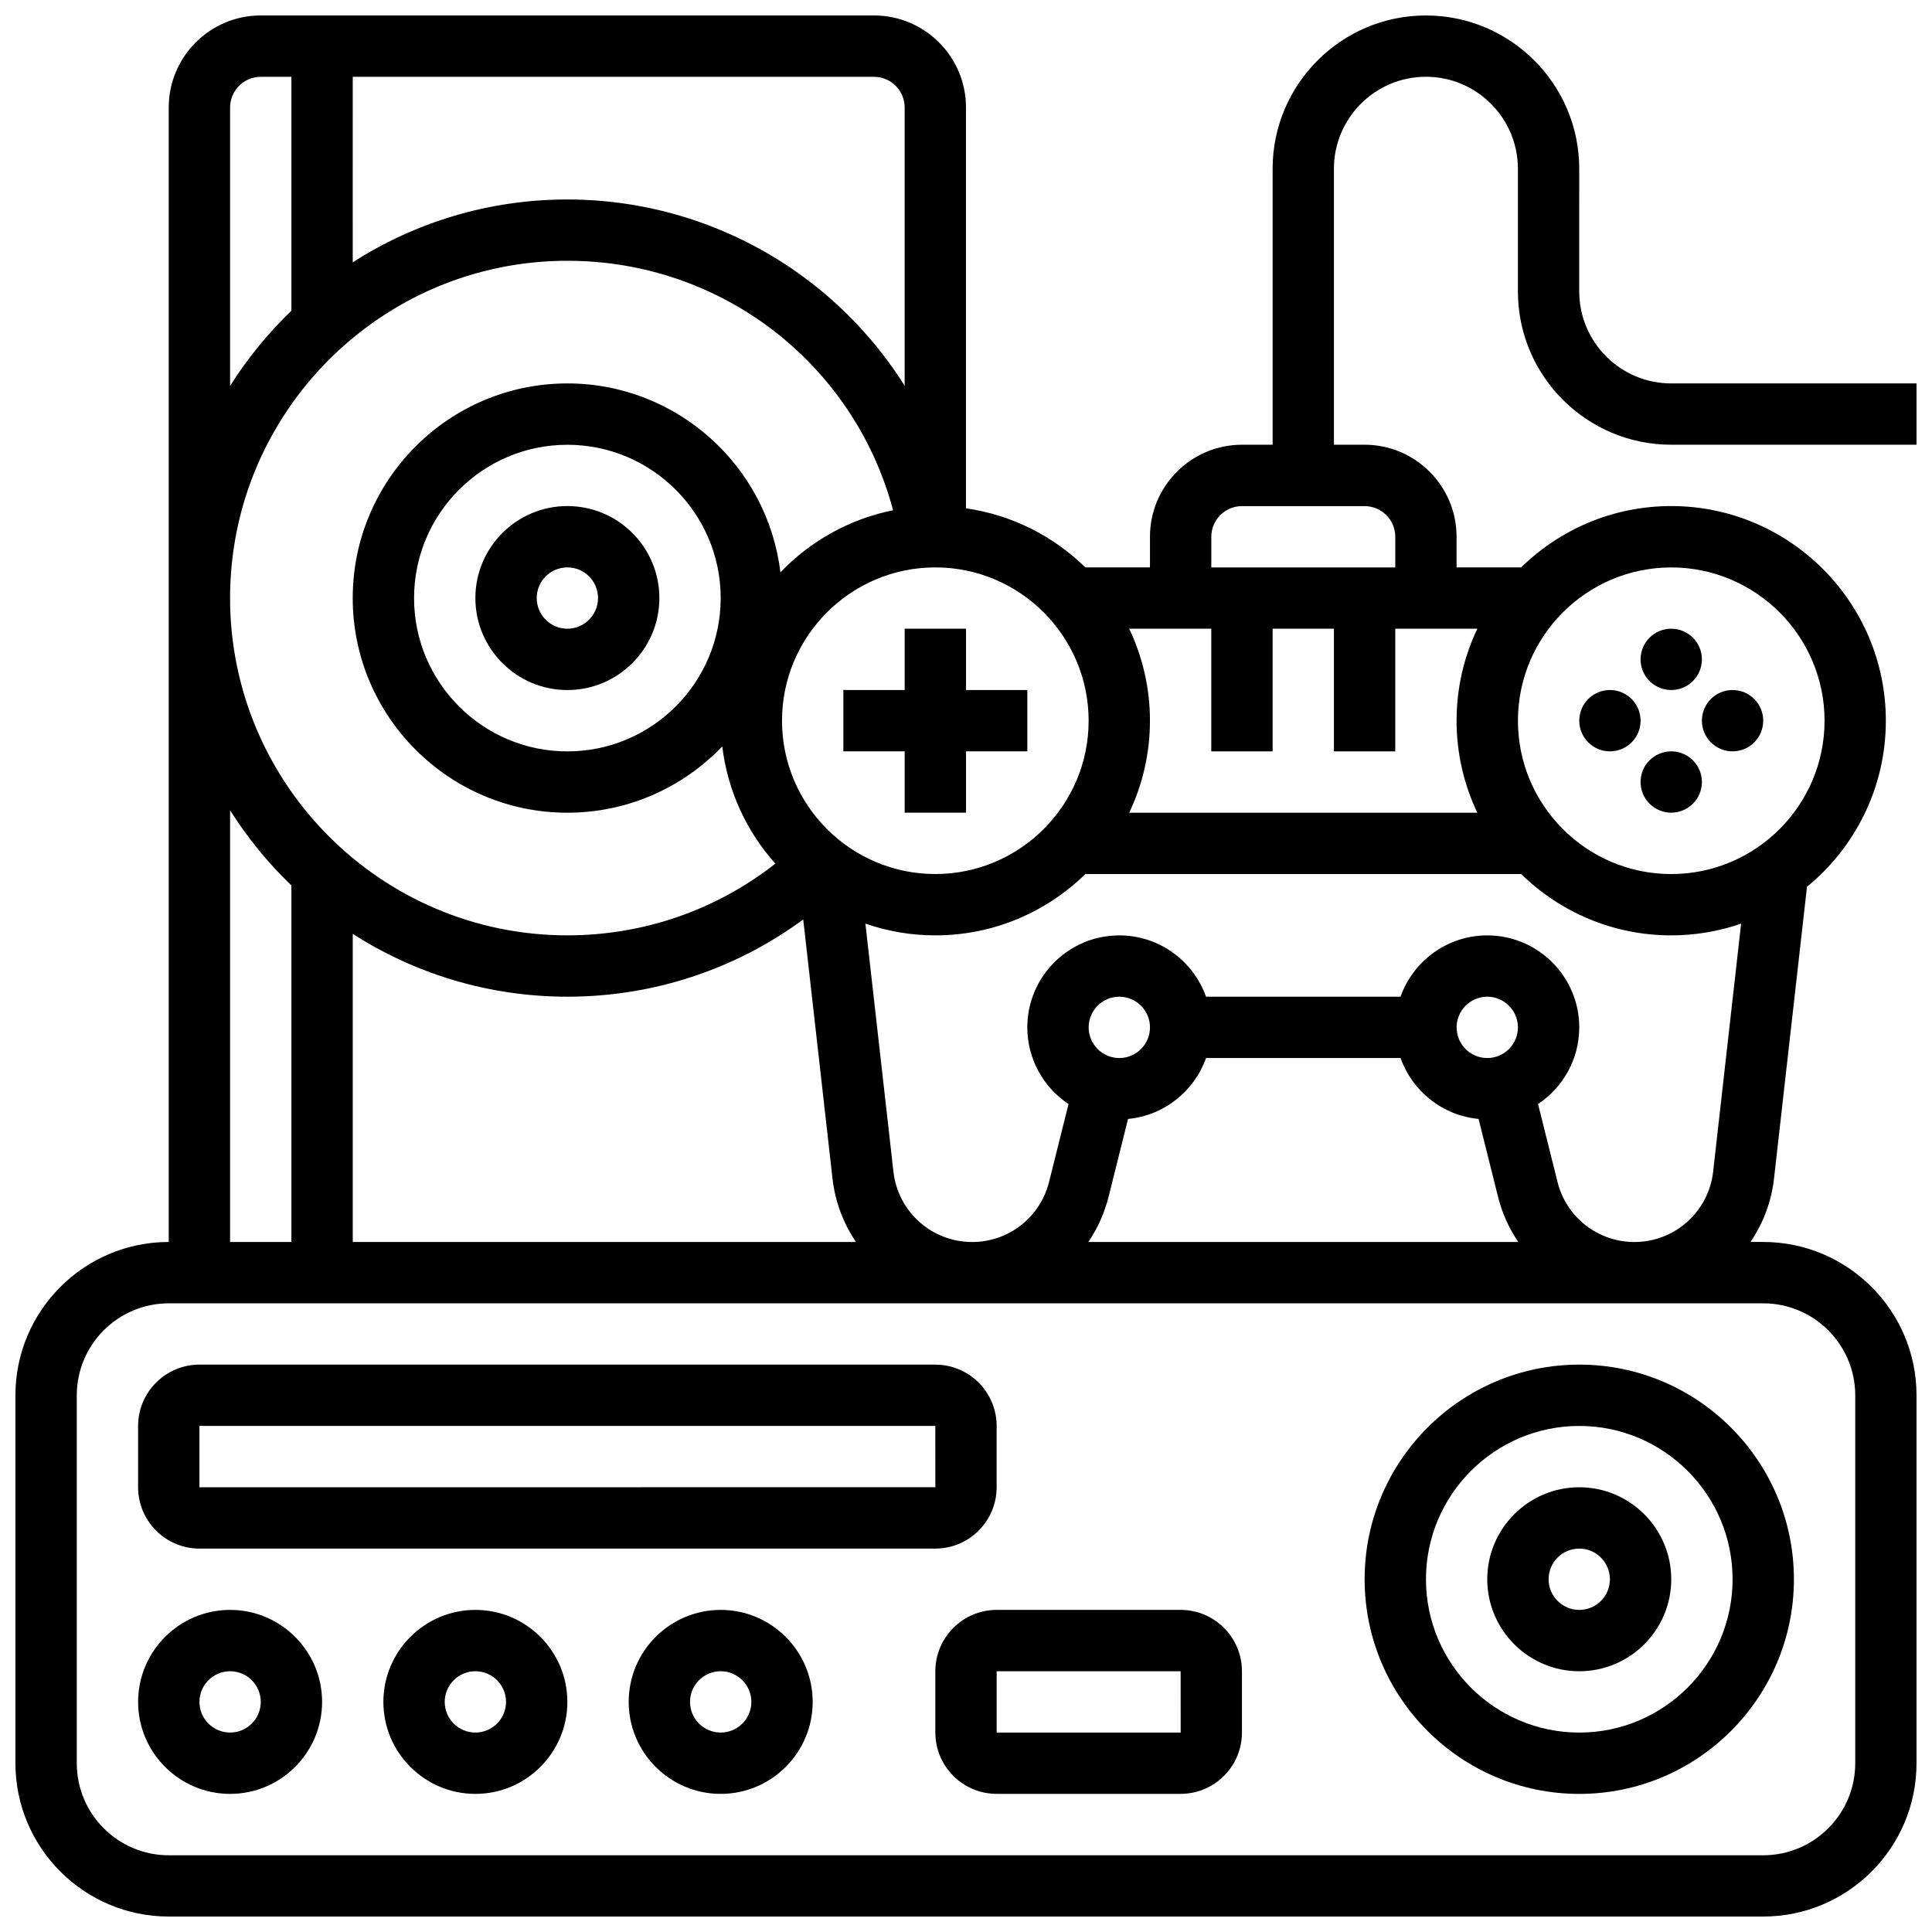
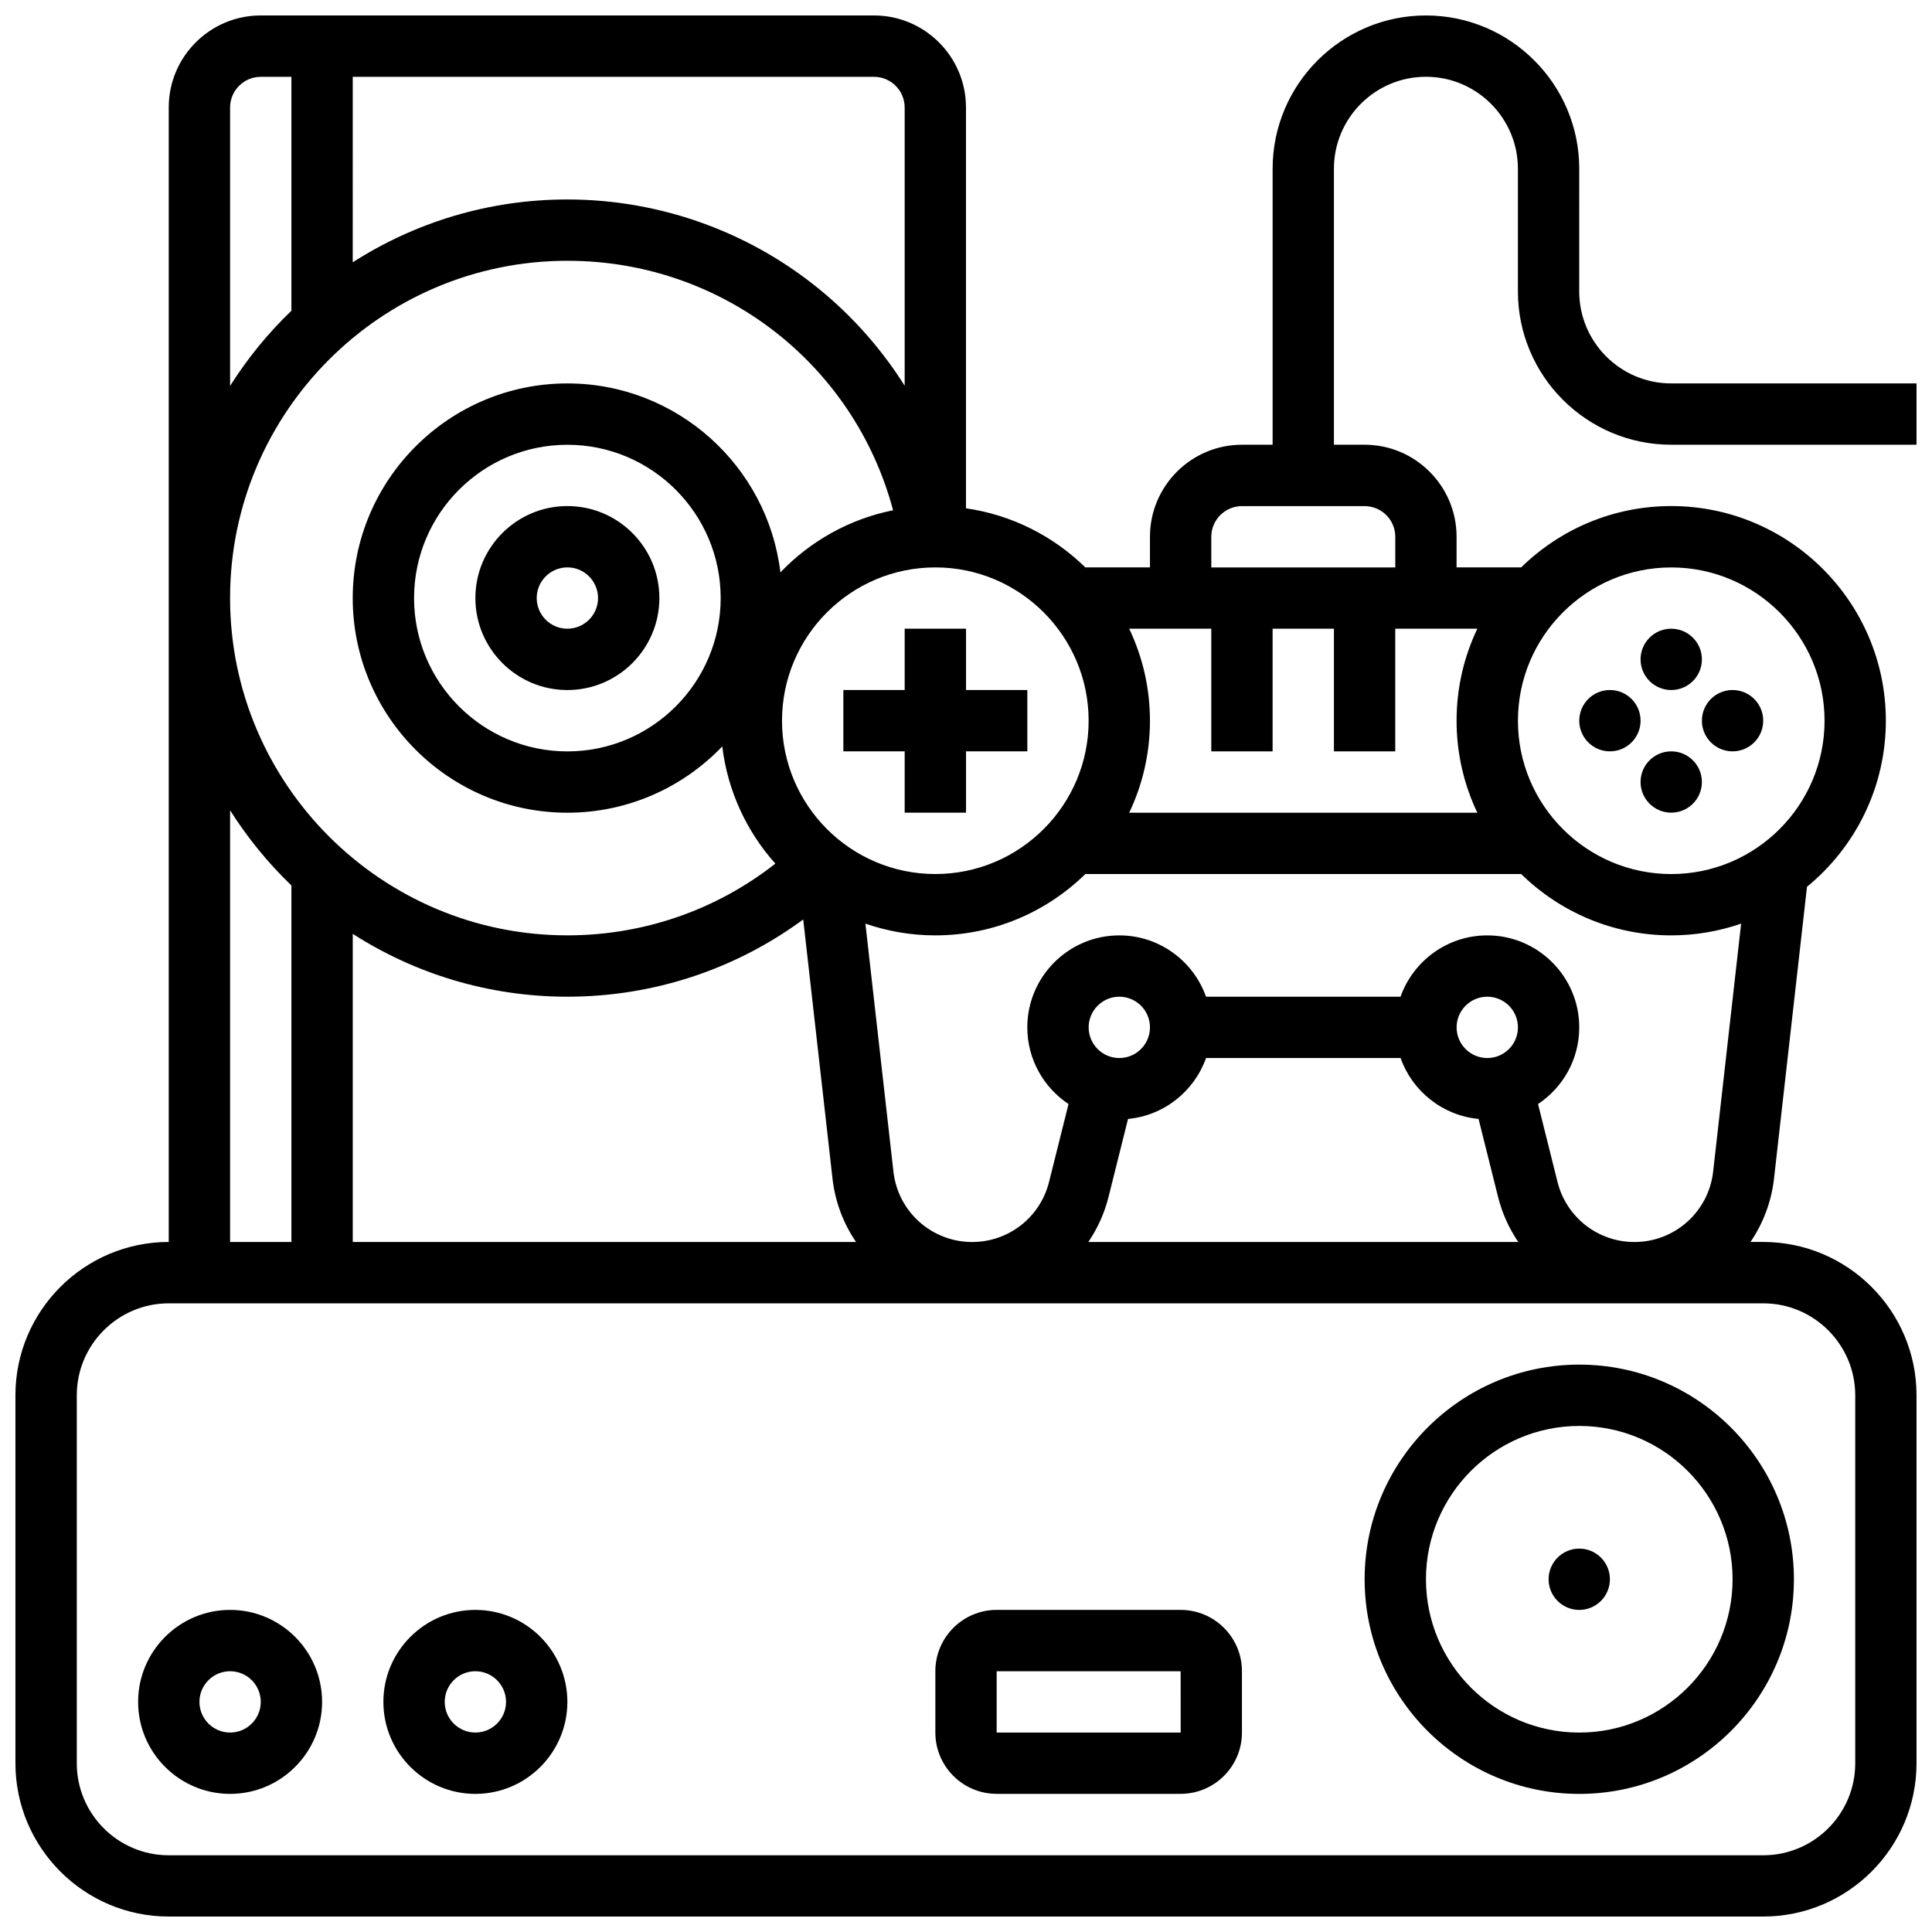
<svg xmlns="http://www.w3.org/2000/svg" width="800px" height="800px" version="1.1" viewBox="144 144 512 512">
  <defs>
    <clipPath id="a">
      <path d="m148.09 148.09h503.81v503.81h-503.81z" />
    </clipPath>
  </defs>
-   <path d="m196.85 554.39h195.02c8.961 0 16.25-7.293 16.25-16.25v-16.25c0-8.961-7.293-16.25-16.25-16.25l-195.02-0.004c-8.961 0-16.25 7.293-16.25 16.25v16.25c0 8.965 7.289 16.254 16.25 16.254zm0-32.504h195.02l0.012 16.25h-0.012l-195.02 0.004z" />
  <path d="m204.98 570.64c-13.441 0-24.379 10.938-24.379 24.379 0 13.441 10.938 24.379 24.379 24.379 13.441 0 24.379-10.938 24.379-24.379-0.004-13.441-10.938-24.379-24.379-24.379zm0 32.504c-4.481 0-8.125-3.644-8.125-8.125 0-4.481 3.644-8.125 8.125-8.125 4.481 0 8.125 3.644 8.125 8.125 0 4.481-3.644 8.125-8.125 8.125z" />
  <path d="m269.98 570.64c-13.441 0-24.379 10.938-24.379 24.379 0 13.441 10.938 24.379 24.379 24.379s24.379-10.938 24.379-24.379c-0.004-13.441-10.938-24.379-24.379-24.379zm0 32.504c-4.481 0-8.125-3.644-8.125-8.125 0-4.481 3.644-8.125 8.125-8.125s8.125 3.644 8.125 8.125c0 4.481-3.644 8.125-8.125 8.125z" />
-   <path d="m334.99 570.64c-13.441 0-24.379 10.938-24.379 24.379 0 13.441 10.938 24.379 24.379 24.379 13.441 0 24.379-10.938 24.379-24.379-0.004-13.441-10.938-24.379-24.379-24.379zm0 32.504c-4.481 0-8.125-3.644-8.125-8.125 0-4.481 3.644-8.125 8.125-8.125 4.481 0 8.125 3.644 8.125 8.125 0 4.481-3.644 8.125-8.125 8.125z" />
  <path d="m505.64 562.52c0 31.363 25.516 56.883 56.883 56.883 31.363 0 56.883-25.516 56.883-56.883 0-31.363-25.516-56.883-56.883-56.883-31.367 0-56.883 25.516-56.883 56.883zm97.512 0c0 22.402-18.227 40.629-40.629 40.629-22.402 0-40.629-18.227-40.629-40.629 0-22.402 18.227-40.629 40.629-40.629 22.402-0.004 40.629 18.223 40.629 40.629z" />
-   <path d="m538.14 562.52c0 13.441 10.938 24.379 24.379 24.379 13.441 0 24.379-10.938 24.379-24.379 0-13.441-10.938-24.379-24.379-24.379-13.441 0-24.379 10.938-24.379 24.379zm32.504 0c0 4.481-3.644 8.125-8.125 8.125s-8.125-3.644-8.125-8.125 3.644-8.125 8.125-8.125c4.481-0.004 8.125 3.644 8.125 8.125z" />
+   <path d="m538.14 562.52zm32.504 0c0 4.481-3.644 8.125-8.125 8.125s-8.125-3.644-8.125-8.125 3.644-8.125 8.125-8.125c4.481-0.004 8.125 3.644 8.125 8.125z" />
  <path d="m294.36 278.11c-13.441 0-24.379 10.934-24.379 24.379 0 13.441 10.938 24.379 24.379 24.379s24.379-10.934 24.379-24.379c0-13.445-10.938-24.379-24.379-24.379zm0 32.504c-4.481 0-8.125-3.644-8.125-8.125s3.644-8.125 8.125-8.125 8.125 3.644 8.125 8.125c0.004 4.481-3.644 8.125-8.125 8.125z" />
  <path d="m595.02 318.74c0 4.488-3.641 8.125-8.129 8.125s-8.125-3.637-8.125-8.125 3.637-8.125 8.125-8.125 8.129 3.637 8.129 8.125" />
  <path d="m595.02 351.24c0 4.488-3.641 8.125-8.129 8.125s-8.125-3.637-8.125-8.125c0-4.488 3.637-8.125 8.125-8.125s8.129 3.637 8.129 8.125" />
  <path d="m578.77 334.99c0 4.488-3.637 8.125-8.125 8.125s-8.125-3.637-8.125-8.125c0-4.488 3.637-8.129 8.125-8.129s8.125 3.641 8.125 8.129" />
  <path d="m611.27 334.99c0 4.488-3.637 8.125-8.125 8.125-4.488 0-8.125-3.637-8.125-8.125 0-4.488 3.637-8.129 8.125-8.129 4.488 0 8.125 3.641 8.125 8.129" />
  <path d="m383.75 310.61v16.25h-16.25v16.254h16.25v16.25h16.254v-16.25h16.25v-16.254h-16.25v-16.25z" />
  <g clip-path="url(#a)">
    <path d="m586.89 261.86h65.008v-16.25h-65.008c-13.441 0-24.379-10.938-24.379-24.379l0.004-32.504c0-22.402-18.227-40.629-40.629-40.629s-40.629 18.227-40.629 40.629v73.133h-8.125c-13.441 0-24.379 10.938-24.379 24.379v8.125h-17.129c-8.43-8.25-19.406-13.906-31.629-15.66v-106.23c0-13.441-10.938-24.379-24.379-24.379h-162.52c-13.441 0-24.379 10.934-24.379 24.379v300.66c-22.402 0-40.629 18.227-40.629 40.629v97.512c0 22.402 18.227 40.629 40.629 40.629h422.55c22.402 0 40.629-18.227 40.629-40.629v-97.512c0-22.402-18.227-40.629-40.629-40.629h-3.375c3.324-4.871 5.539-10.586 6.242-16.816l8.738-77.312c12.746-10.438 20.898-26.289 20.898-44.012 0-31.363-25.516-56.883-56.883-56.883-15.461 0-29.492 6.207-39.754 16.25h-17.125v-8.125c0-13.441-10.938-24.379-24.379-24.379h-8.125v-73.133c0-13.441 10.938-24.379 24.379-24.379s24.379 10.938 24.379 24.379v32.504c-0.004 22.402 18.223 40.629 40.625 40.629zm-73.133 81.262v-32.504h21.75c-3.523 7.394-5.5 15.656-5.5 24.379 0 8.719 1.977 16.984 5.5 24.379h-92.258c3.523-7.394 5.5-15.656 5.5-24.379 0-8.719-1.977-16.984-5.5-24.379h21.754v32.504h16.25v-32.504h16.25v32.504zm-81.258-8.125c0 22.402-18.227 40.629-40.629 40.629s-40.629-18.227-40.629-40.629c0-22.402 18.227-40.629 40.629-40.629 22.402-0.004 40.629 18.223 40.629 40.629zm-138.14-121.89c40.953 0 75.984 27.336 86.32 66.117-11.617 2.328-21.961 8.211-29.863 16.457-3.371-28.16-27.395-50.07-56.457-50.07-31.363 0-56.883 25.516-56.883 56.883 0 31.363 25.516 56.883 56.883 56.883 16.125 0 30.691-6.754 41.051-17.57 1.422 11.852 6.492 22.594 14.066 31.062-15.68 12.312-34.953 19.008-55.117 19.008-49.285 0-89.387-40.098-89.387-89.387 0.004-49.285 40.102-89.383 89.387-89.383zm0 130.02c-22.402 0-40.629-18.227-40.629-40.629 0-22.402 18.227-40.629 40.629-40.629s40.629 18.227 40.629 40.629c0.004 22.402-18.223 40.629-40.629 40.629zm0 65.008c22.711 0 44.465-7.195 62.504-20.469l7.758 68.664c0.703 6.227 2.918 11.945 6.242 16.816l-133.38-0.004v-81.664c16.43 10.539 35.953 16.656 56.879 16.656zm89.387-235.65v73.738c-5.641-8.953-12.637-17.09-20.801-24.066-19.086-16.312-43.445-25.297-68.586-25.297-20.926 0-40.453 6.117-56.883 16.656l0.004-49.16h138.14c4.481 0 8.125 3.648 8.125 8.129zm-178.77 0c0-4.481 3.644-8.125 8.125-8.125h8.125v61.988c-6.188 5.945-11.652 12.633-16.25 19.918zm0 186.25c4.602 7.285 10.066 13.977 16.25 19.918v94.492h-16.25zm430.68 155.04v97.512c0 13.441-10.938 24.379-24.379 24.379h-422.55c-13.441 0-24.379-10.938-24.379-24.379v-97.512c0-13.441 10.938-24.379 24.379-24.379h422.55c13.441 0 24.379 10.938 24.379 24.379zm-203.15-97.512c0-4.481 3.644-8.125 8.125-8.125 4.481 0 8.125 3.644 8.125 8.125s-3.644 8.125-8.125 8.125c-4.481 0-8.125-3.644-8.125-8.125zm10.434 24.266c9.582-0.906 17.562-7.379 20.672-16.141h51.551c3.109 8.762 11.09 15.234 20.672 16.141l5.164 20.652c1.094 4.375 2.938 8.402 5.363 11.961l-113.95 0.004c2.426-3.562 4.269-7.586 5.363-11.961zm95.203-16.141c-4.481 0-8.125-3.644-8.125-8.125s3.644-8.125 8.125-8.125 8.125 3.644 8.125 8.125-3.644 8.125-8.125 8.125zm59.855 30.117c-1.203 10.625-10.172 18.641-20.867 18.641-9.652 0-18.027-6.539-20.371-15.906l-5.164-20.66c6.578-4.371 10.922-11.844 10.922-20.316 0-13.441-10.938-24.379-24.379-24.379-10.594 0-19.625 6.793-22.98 16.25h-51.551c-3.356-9.457-12.387-16.25-22.98-16.25-13.441 0-24.379 10.938-24.379 24.379 0 8.473 4.348 15.945 10.922 20.316l-5.164 20.66c-2.344 9.363-10.719 15.906-20.371 15.906-10.695 0-19.664-8.012-20.863-18.641l-7.43-65.734c5.816 2.008 12.047 3.113 18.531 3.113 15.461 0 29.492-6.207 39.754-16.25h115.51c10.262 10.043 24.293 16.25 39.754 16.25 6.484 0 12.715-1.105 18.527-3.113zm-11.102-160.13c22.402 0 40.629 18.227 40.629 40.629 0 22.402-18.227 40.629-40.629 40.629-22.402 0-40.629-18.227-40.629-40.629 0-22.402 18.227-40.629 40.629-40.629zm-73.133-8.125v8.125h-48.754v-8.125c0-4.481 3.644-8.125 8.125-8.125h32.504c4.481 0 8.125 3.644 8.125 8.125z" />
  </g>
  <path d="m456.88 570.64h-48.754c-8.961 0-16.25 7.293-16.25 16.25v16.25c0 8.961 7.293 16.25 16.25 16.25h48.754c8.961 0 16.25-7.293 16.25-16.25v-16.25c0.004-8.961-7.289-16.25-16.25-16.25zm0 32.504h-48.754v-16.25h48.754l0.012 16.25h-0.012z" />
</svg>